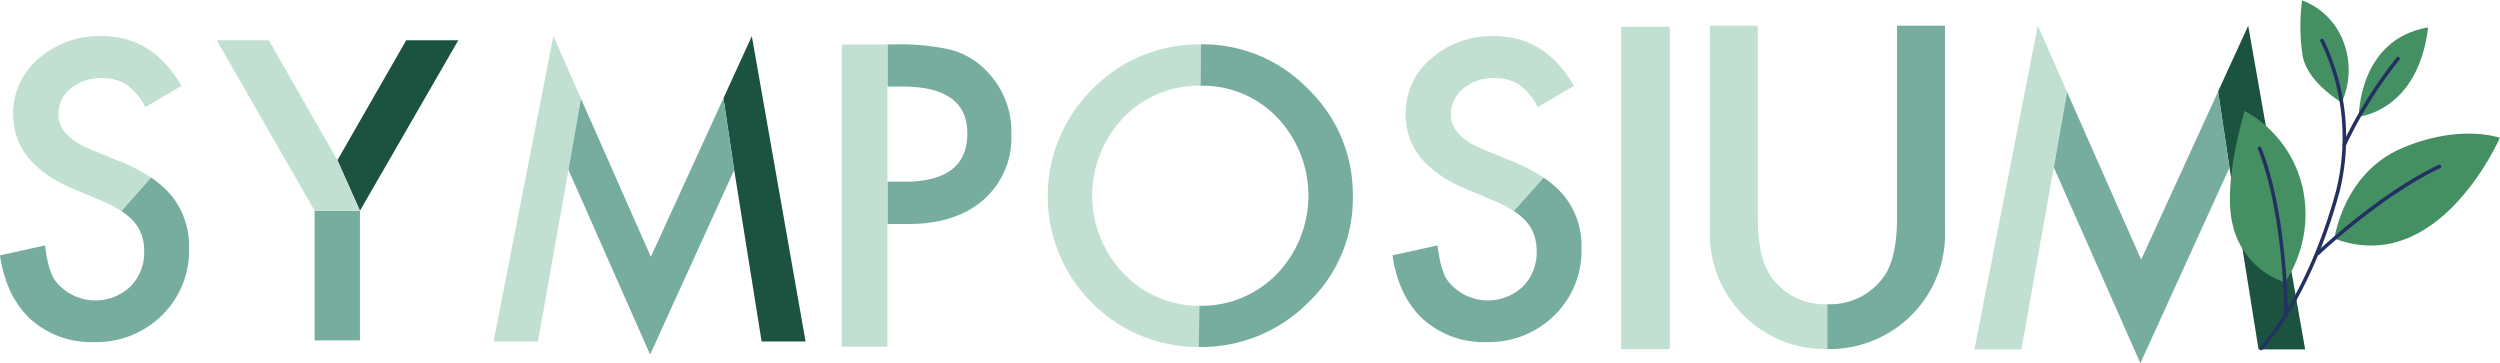
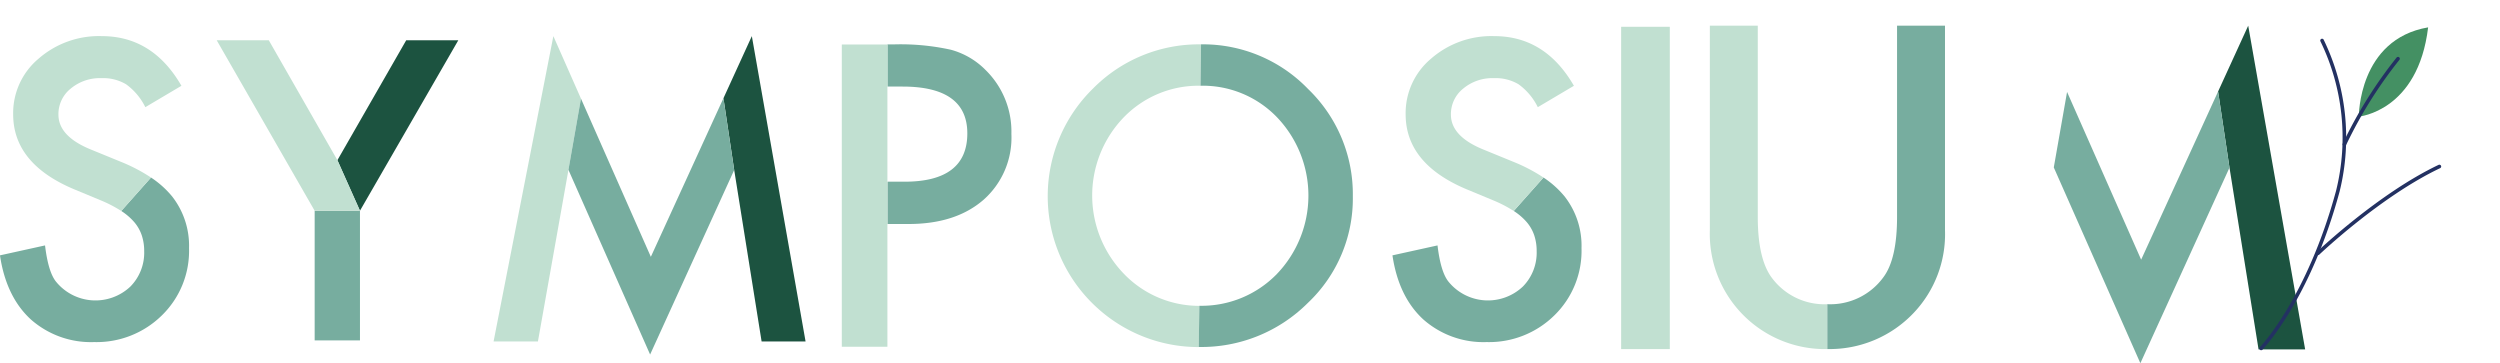
<svg xmlns="http://www.w3.org/2000/svg" width="422.849" height="61.436" viewBox="0 0 422.849 61.436">
  <g id="グループ_45869" data-name="グループ 45869" transform="translate(-11719 728.734)">
    <g id="グループ_45866" data-name="グループ 45866" transform="translate(11802.483 -722.624)">
      <path id="パス_22025" data-name="パス 22025" d="M547.765,0,537.653,51.646h7.5l5.165-29.028,2.118-12.046Z" transform="translate(-537.653 0)" fill="#c1e0d1" />
      <path id="パス_22026" data-name="パス 22026" d="M573.447,0l-4.8,10.5,1.819,12.149,4.634,29h7.436Z" transform="translate(-529.765 0)" fill="#1c5340" />
      <path id="パス_22027" data-name="パス 22027" d="M561.685,35.2,549.866,8.441l-2.119,12.046,13.814,31.237L575.78,20.519,573.962,8.37Z" transform="translate(-535.084 2.13)" fill="#77ad9f" />
    </g>
    <g id="グループ_45867" data-name="グループ 45867" transform="translate(250.47 1.471)">
-       <path id="パス_22025-2" data-name="パス 22025" d="M548.373,0l-10.72,54.75H545.6l5.475-30.773,2.245-12.77Z" transform="translate(11264.83 -725.861)" fill="#c1e0d1" />
      <path id="パス_22026-2" data-name="パス 22026" d="M573.736,0l-5.094,11.132,1.929,12.879,4.913,30.739h7.883Z" transform="translate(11275.055 -725.861)" fill="#1c5340" />
      <path id="パス_22027-2" data-name="パス 22027" d="M562.523,36.816,549.993,8.445l-2.246,12.77L562.391,54.33l15.074-33.081L575.538,8.37Z" transform="translate(11268.16 -723.099)" fill="#77ad9f" />
    </g>
    <g id="グループ_45863" data-name="グループ 45863">
      <path id="パス_22029" data-name="パス 22029" d="M424.75,23.683a16.059,16.059,0,0,0-3.628-3.266l-5.029,5.656a10.119,10.119,0,0,1,2.212,1.906,6.777,6.777,0,0,1,1.258,2.229,8.362,8.362,0,0,1,.406,2.665,8.152,8.152,0,0,1-2.326,5.976,8.6,8.6,0,0,1-12.631-.872Q403.721,36.3,403.2,31.9l-7.623,1.68q1.033,6.976,5.2,10.821A15.34,15.34,0,0,0,411.5,48.249a15.743,15.743,0,0,0,11.468-4.523,15.237,15.237,0,0,0,4.587-11.37,13.51,13.51,0,0,0-2.809-8.673" transform="translate(11323.419 -719.124)" fill="#77ad9f" />
      <path id="パス_22030" data-name="パス 22030" d="M415.313,23.624l-4.974-2.035q-5.426-2.228-5.428-5.878a5.512,5.512,0,0,1,2.068-4.394,7.7,7.7,0,0,1,5.2-1.775,7.611,7.611,0,0,1,4.167,1.033,10.493,10.493,0,0,1,3.262,3.876l6.106-3.617q-4.846-8.4-13.471-8.4a15.521,15.521,0,0,0-10.69,3.812,12.015,12.015,0,0,0-4.3,9.4q0,8.333,10.239,12.663l4.815,2a21.307,21.307,0,0,1,3.229,1.7l5.031-5.658a28.452,28.452,0,0,0-5.257-2.725" transform="translate(11323.973 -725.058)" fill="#c1e0d1" />
    </g>
    <g id="グループ_45864" data-name="グループ 45864" transform="translate(235.523)">
      <path id="パス_22029-2" data-name="パス 22029" d="M424.75,23.683a16.059,16.059,0,0,0-3.628-3.266l-5.029,5.656a10.119,10.119,0,0,1,2.212,1.906,6.777,6.777,0,0,1,1.258,2.229,8.362,8.362,0,0,1,.406,2.665,8.152,8.152,0,0,1-2.326,5.976,8.6,8.6,0,0,1-12.631-.872Q403.721,36.3,403.2,31.9l-7.623,1.68q1.033,6.976,5.2,10.821A15.34,15.34,0,0,0,411.5,48.249a15.743,15.743,0,0,0,11.468-4.523,15.237,15.237,0,0,0,4.587-11.37,13.51,13.51,0,0,0-2.809-8.673" transform="translate(11323.419 -719.124)" fill="#77ad9f" />
      <path id="パス_22030-2" data-name="パス 22030" d="M415.313,23.624l-4.974-2.035q-5.426-2.228-5.428-5.878a5.512,5.512,0,0,1,2.068-4.394,7.7,7.7,0,0,1,5.2-1.775,7.611,7.611,0,0,1,4.167,1.033,10.493,10.493,0,0,1,3.262,3.876l6.106-3.617q-4.846-8.4-13.471-8.4a15.521,15.521,0,0,0-10.69,3.812,12.015,12.015,0,0,0-4.3,9.4q0,8.333,10.239,12.663l4.815,2a21.307,21.307,0,0,1,3.229,1.7l5.031-5.658a28.452,28.452,0,0,0-5.257-2.725" transform="translate(11323.973 -725.058)" fill="#c1e0d1" />
    </g>
    <g id="グループ_45868" data-name="グループ 45868">
      <rect id="長方形_35325" data-name="長方形 35325" width="7.662" height="21.93" transform="translate(11772.222 -693.089)" fill="#77ad9f" />
      <path id="パス_22050" data-name="パス 22050" d="M450.131,2.958l-11.64,20.287,3.814,8.55L458.942,2.958Z" transform="translate(11337.578 -724.885)" fill="#1c5340" />
      <path id="パス_22051" data-name="パス 22051" d="M443.556,23.246,431.948,2.958h-8.81L439.709,31.8h7.662Z" transform="translate(11332.513 -724.885)" fill="#c1e0d1" />
    </g>
    <rect id="長方形_37297" data-name="長方形 37297" width="8.229" height="54.515" transform="translate(11993.2 -724.203)" fill="#c1e0d1" />
    <g id="グループ_45860" data-name="グループ 45860" transform="translate(11861.381 -721.236)">
      <path id="パス_567" data-name="パス 567" d="M471.442,6.755a13.019,13.019,0,0,0-5.829-3.384,39.433,39.433,0,0,0-9.7-.9h-1.026V9.6h2.549q10.958,0,10.962,7.914,0,8.178-10.631,8.177h-2.88v7.155h3.575q7.98,0,12.69-4.106a14.024,14.024,0,0,0,4.7-11.128,14.557,14.557,0,0,0-4.409-10.853" transform="translate(-447.166 -2.456)" fill="#77ad9f" />
      <path id="パス_568" data-name="パス 568" d="M456.705,9.6V2.477h-7.719V53.6H456.7V9.6Z" transform="translate(-448.986 -2.449)" fill="#c1e0d1" />
    </g>
    <g id="グループ_45865" data-name="グループ 45865" transform="translate(1.241 -200.824)">
      <path id="パス_572" data-name="パス 572" d="M420.581,44.629q-2.261-3.2-2.262-10.125V2.144h-8.107V36.731a19.49,19.49,0,0,0,18.851,20.105q.509.016,1.018.005V49.255a11.074,11.074,0,0,1-9.5-4.627" transform="translate(11596.75 -525.71)" fill="#c1e0d1" />
      <path id="パス_573" data-name="パス 573" d="M436.7,2.144V34.5q0,7.029-2.262,10.125a11.11,11.11,0,0,1-9.533,4.627v7.586a19.58,19.58,0,0,0,14.614-6.123,19.351,19.351,0,0,0,5.29-13.988V2.144Z" transform="translate(11601.926 -525.71)" fill="#77ad9f" />
    </g>
    <g id="グループ_45862" data-name="グループ 45862" transform="translate(11896.212 -721.236)">
      <path id="パス_576" data-name="パス 576" d="M374.7,40.346a19.035,19.035,0,0,1-.191-26.57A17.587,17.587,0,0,1,387.519,8.4l.094-7a25.156,25.156,0,0,0-18.288,7.488,25.485,25.485,0,0,0-.358,36.04q.531.542,1.092,1.05A25.469,25.469,0,0,0,387.23,52.6l.1-6.97a17.658,17.658,0,0,1-12.63-5.28" transform="translate(-361.681 -1.395)" fill="#c1e0d1" />
      <path id="パス_577" data-name="パス 577" d="M400.727,8.944a24.693,24.693,0,0,0-18.1-7.546l-.093,7a17.415,17.415,0,0,1,12.978,5.372,19.159,19.159,0,0,1-.062,26.473,17.765,17.765,0,0,1-13.109,5.372l-.1,6.97a25.48,25.48,0,0,0,18.45-7.449,24.276,24.276,0,0,0,7.61-18.066,24.68,24.68,0,0,0-7.577-18.129" transform="translate(-356.696 -1.395)" fill="#77ad9f" />
    </g>
    <g id="leaf" transform="matrix(-0.899, -0.438, 0.438, -0.899, 12119.932, -660.46)">
      <g id="グループ_299" data-name="グループ 299" transform="translate(26.69 43.67)">
        <g id="グループ_298" data-name="グループ 298" transform="translate(0 0)">
          <g id="グループ_297" data-name="グループ 297" transform="translate(0 0)">
            <g id="グループ_296" data-name="グループ 296">
-               <path id="パス_186" data-name="パス 186" d="M0,0A13.273,13.273,0,0,0,4.187,9.326a11.907,11.907,0,0,0,9.382,3.263,32.859,32.859,0,0,0-4.215-8.43C6.635.487,0,0,0,0Z" fill="#449063" />
-             </g>
+               </g>
          </g>
        </g>
      </g>
      <g id="グループ_303" data-name="グループ 303" transform="translate(17.702 42.79)">
        <g id="グループ_302" data-name="グループ 302" transform="translate(0 0)">
          <g id="グループ_301" data-name="グループ 301">
            <g id="グループ_300" data-name="グループ 300">
              <path id="パス_187" data-name="パス 187" d="M5.326,0S-3.3,5.175,1.4,18.7C11.136,11.7,5.326,0,5.326,0Z" fill="#449063" />
            </g>
          </g>
        </g>
      </g>
      <g id="グループ_307" data-name="グループ 307" transform="translate(21.783 11.973)">
        <g id="グループ_306" data-name="グループ 306" transform="translate(0 0)">
          <g id="グループ_305" data-name="グループ 305">
            <g id="グループ_304" data-name="グループ 304">
-               <path id="パス_188" data-name="パス 188" d="M.2.128A20.886,20.886,0,0,0,4.336,15.6,19.78,19.78,0,0,0,19.021,23.21s-1.97-12.593-6.527-18.084A13.426,13.426,0,0,0,.2.128Z" fill="#449063" />
-             </g>
+               </g>
          </g>
        </g>
      </g>
      <g id="グループ_311" data-name="グループ 311" transform="translate(0 22.432)">
        <g id="グループ_310" data-name="グループ 310" transform="translate(0 0)">
          <g id="グループ_309" data-name="グループ 309">
            <g id="グループ_308" data-name="グループ 308">
-               <path id="パス_189" data-name="パス 189" d="M17.7,0s3.521,10.576-3.549,18.734S.012,27.566.012,27.566-1.1,1.755,17.7,0Z" fill="#449063" />
-             </g>
+               </g>
          </g>
        </g>
      </g>
      <g id="グループ_328" data-name="グループ 328" transform="translate(6.776 0)">
        <g id="グループ_315" data-name="グループ 315" transform="translate(12.034 0)">
          <g id="グループ_314" data-name="グループ 314" transform="translate(0 0)">
            <g id="グループ_313" data-name="グループ 313">
              <g id="グループ_312" data-name="グループ 312">
                <path id="パス_190" data-name="パス 190" d="M1.888,0A.307.307,0,0,0,1.6.21c-.036.109-3.568,11.134-.01,29.761A37.924,37.924,0,0,0,15.293,51.9a.307.307,0,0,0,.35-.5A37.274,37.274,0,0,1,2.189,29.851C-1.335,11.4,2.145.511,2.18.4a.307.307,0,0,0-.2-.388A.3.3,0,0,0,1.888,0Z" fill="#233162" />
              </g>
            </g>
          </g>
        </g>
        <g id="グループ_319" data-name="グループ 319" transform="translate(14.277 37.185)">
          <g id="グループ_318" data-name="グループ 318" transform="translate(0 0)">
            <g id="グループ_317" data-name="グループ 317">
              <g id="グループ_316" data-name="グループ 316">
                <path id="パス_191" data-name="パス 191" d="M2.109,0H2.1a.307.307,0,0,0-.3.316A73.886,73.886,0,0,1,.009,17.235a.307.307,0,0,0,.226.371.31.31,0,0,0,.371-.227A74.584,74.584,0,0,0,2.416.3.307.307,0,0,0,2.109,0Z" fill="#233162" />
              </g>
            </g>
          </g>
        </g>
        <g id="グループ_323" data-name="グループ 323" transform="translate(12.341 7.037)">
          <g id="グループ_322" data-name="グループ 322" transform="translate(0 0)">
            <g id="グループ_321" data-name="グループ 321">
              <g id="グループ_320" data-name="グループ 320">
-                 <path id="パス_192" data-name="パス 192" d="M.307,0A.314.314,0,0,0,.172.031a.307.307,0,0,0-.14.411C.107.6,7.669,15.874,16.45,23.8a.307.307,0,1,0,.412-.456C8.169,15.5.658.324.583.171A.307.307,0,0,0,.307,0Z" fill="#233162" />
-               </g>
+                 </g>
            </g>
          </g>
        </g>
        <g id="グループ_327" data-name="グループ 327" transform="translate(0 18.668)">
          <g id="グループ_326" data-name="グループ 326" transform="translate(0 0)">
            <g id="グループ_325" data-name="グループ 325" transform="translate(0 0)">
              <g id="グループ_324" data-name="グループ 324">
                <path id="パス_193" data-name="パス 193" d="M12.33,0a.308.308,0,0,0-.288.2C11.992.334,7.025,13.609.067,22.306a.307.307,0,0,0,.48.384C7.567,13.915,12.568.548,12.617.414a.307.307,0,0,0-.181-.394A.3.3,0,0,0,12.33,0Z" fill="#233162" />
              </g>
            </g>
          </g>
        </g>
      </g>
    </g>
  </g>
</svg>